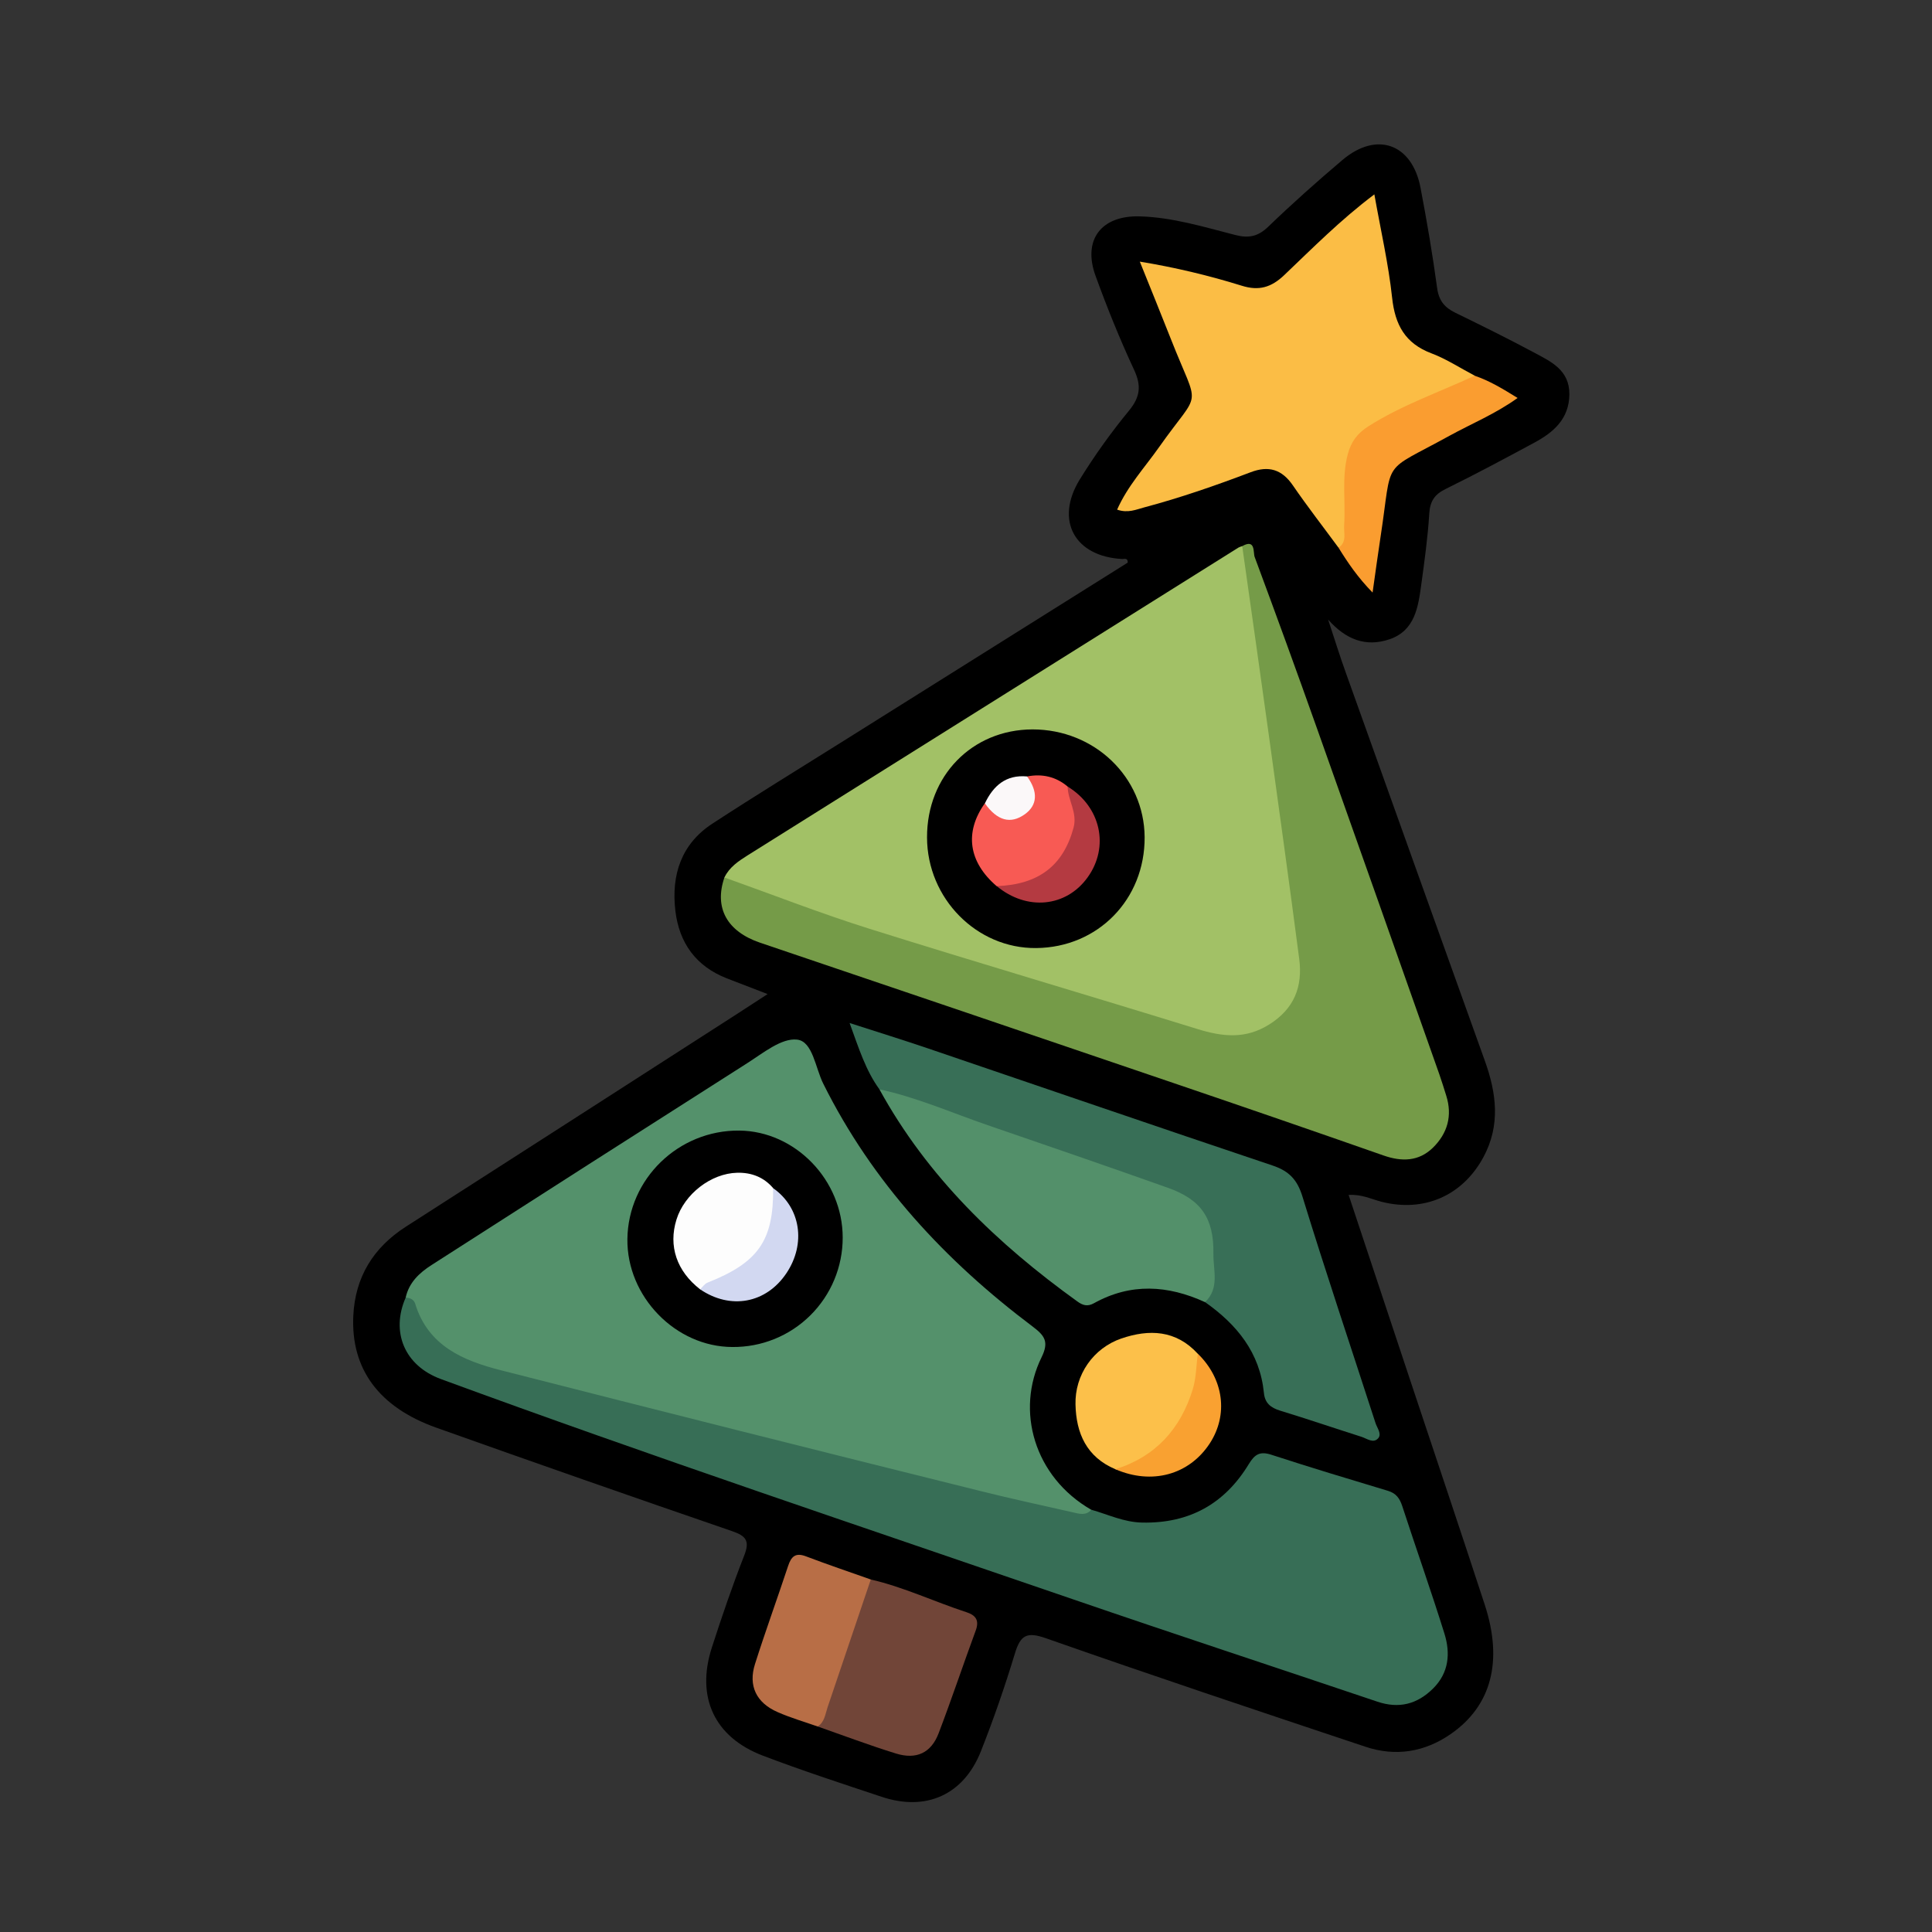
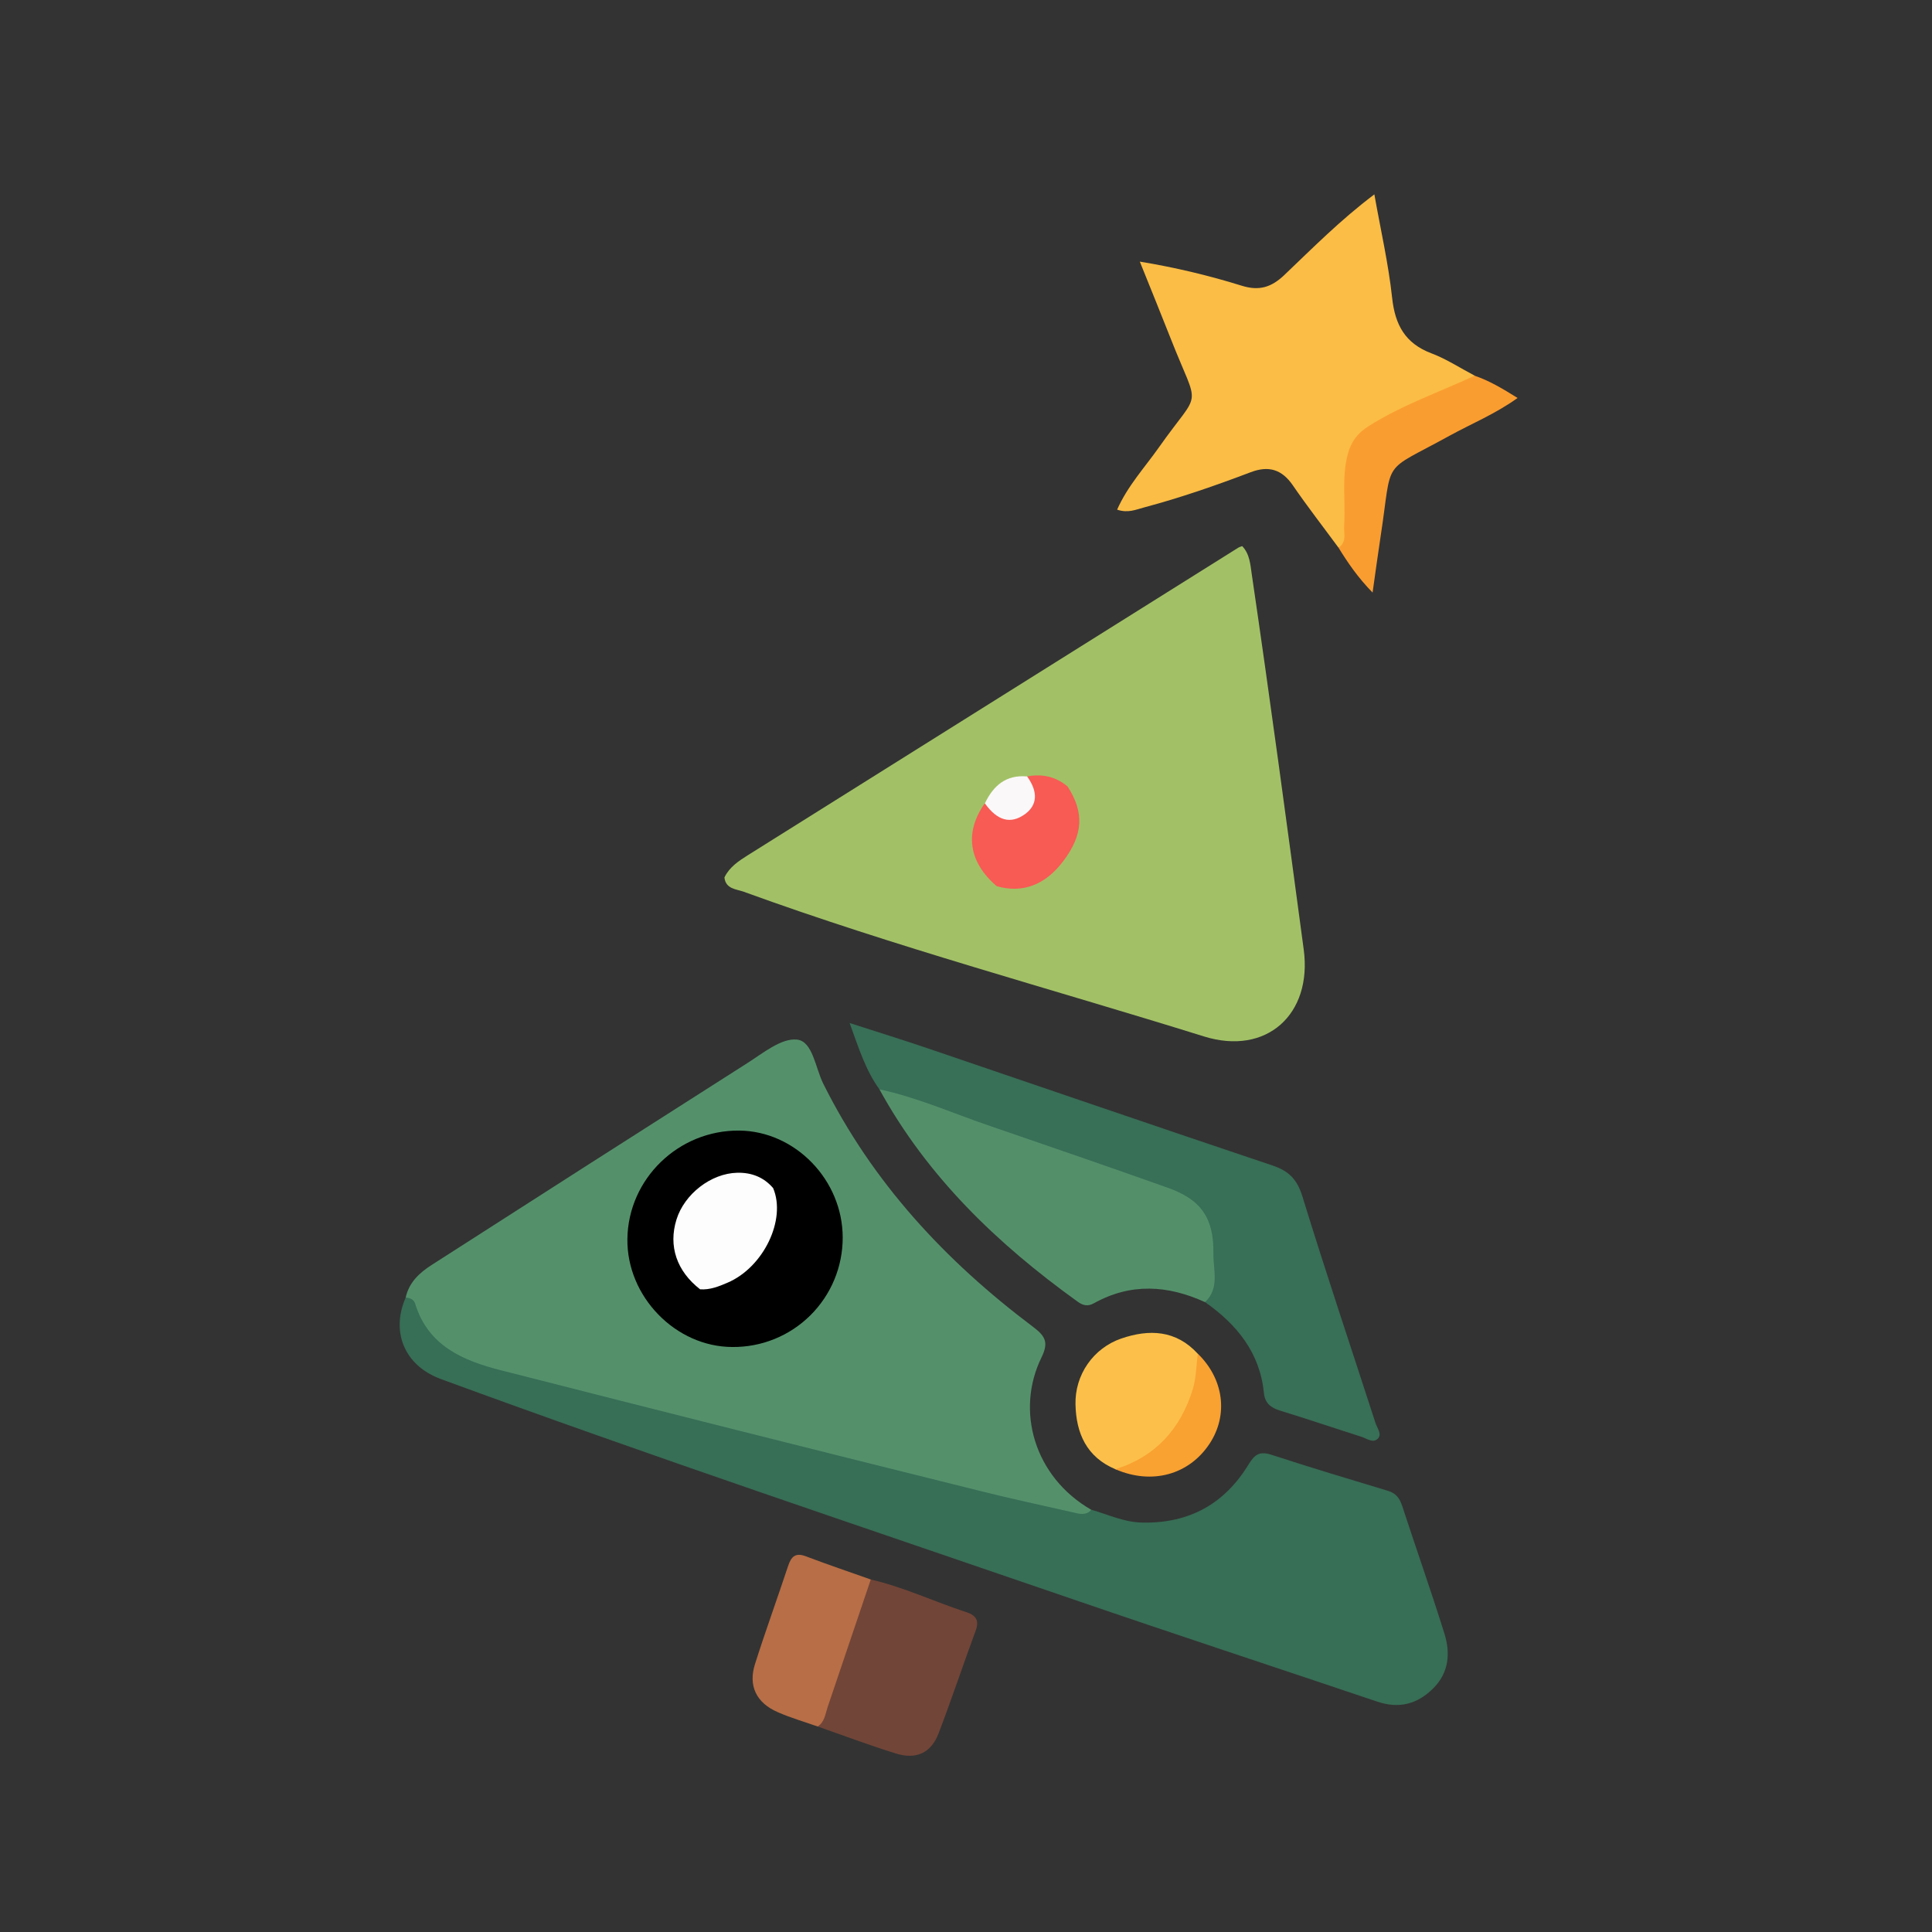
<svg xmlns="http://www.w3.org/2000/svg" width="500" zoomAndPan="magnify" viewBox="0 0 375 375" height="500" preserveAspectRatio="xMidYMid meet" version="1.0">
  <rect x="0" y="0" width="375" height="375" fill="#333333" stroke="none" />
  <defs>
    <clipPath id="1cfb5be45e">
-       <path d="M 68.457 28.035 L 304.707 28.035 L 304.707 349.785 L 68.457 349.785 Z M 68.457 28.035 " clip-rule="nonzero" />
-     </clipPath>
+       </clipPath>
  </defs>
  <g clip-path="url(#1cfb5be45e)">
    <path fill="#000000" d="M 148.992 192.949 C 145.902 191.762 143.477 190.836 141.059 189.891 C 135.066 187.543 131.82 183.004 131.086 176.758 C 130.273 169.844 132.223 163.82 138.262 159.875 C 146.652 154.395 155.195 149.172 163.68 143.844 L 218.891 109.203 C 218.934 108.215 218.219 108.52 217.824 108.5 C 208.629 108.031 204.727 101.07 209.531 93.145 C 212.445 88.426 215.664 83.926 219.188 79.645 C 221.312 77.023 221.562 74.879 220.137 71.809 C 217.363 65.844 214.891 59.723 212.645 53.539 C 210.113 46.57 213.715 41.793 221.223 41.996 C 227.59 42.18 233.68 44.051 239.797 45.621 C 242.363 46.277 244.18 45.922 246.16 44.008 C 250.809 39.527 255.641 35.223 260.57 31.051 C 267.215 25.426 274.082 27.875 275.723 36.449 C 276.957 42.914 278.066 49.41 278.949 55.934 C 279.285 58.363 280.395 59.684 282.445 60.688 C 287.539 63.172 292.625 65.684 297.621 68.355 C 300.957 70.148 304.652 71.77 304.613 76.539 C 304.574 81.309 301.535 83.914 297.801 85.926 C 292.121 88.992 286.422 92.039 280.633 94.891 C 278.469 95.941 277.566 97.262 277.418 99.699 C 277.137 104.293 276.496 108.871 275.871 113.441 C 275.273 117.797 274.656 122.383 269.727 124.074 C 265.059 125.676 261.164 124.074 257.789 120.258 C 258.945 123.754 260.027 127.273 261.285 130.75 C 270.242 155.801 279.215 180.852 288.207 205.898 C 290.469 212.191 291.277 218.43 287.914 224.633 C 283.875 232.082 276.41 235.348 268.199 233.273 C 266.203 232.77 264.305 231.773 261.766 231.934 C 265.887 244.328 269.949 256.539 274 268.746 C 278.738 282.992 283.535 297.223 288.195 311.496 C 291.777 322.469 289.453 331.105 281.629 336.547 C 276.523 340.094 270.895 340.992 265.062 339.051 C 244.352 332.145 223.617 325.215 203.012 317.98 C 199.301 316.68 198.078 317.363 197 320.914 C 195.051 327.332 192.855 333.703 190.383 339.941 C 187.039 348.371 179.758 351.629 171.188 348.777 C 163.445 346.199 155.672 343.668 148.047 340.762 C 138.641 337.168 135.066 329.402 138.172 319.777 C 140.113 313.762 142.164 307.77 144.465 301.887 C 145.566 299.062 144.797 298.121 142.09 297.191 C 122.91 290.602 103.766 283.906 84.656 277.102 C 73.516 273.121 68.102 265.699 68.574 255.418 C 68.926 247.906 72.441 242.164 78.781 238.098 C 100.195 224.363 121.598 210.617 142.988 196.852 C 144.82 195.648 146.664 194.453 148.992 192.949 Z M 148.992 192.949 " fill-opacity="1" fill-rule="nonzero" />
  </g>
  <path fill="#54916b" d="M 78.742 251.863 C 79.379 248.938 81.398 247.059 83.754 245.547 C 104.141 232.453 124.551 219.406 144.977 206.398 C 148.07 204.438 151.68 201.438 154.723 201.789 C 157.762 202.137 158.262 207.293 159.801 210.355 C 169.359 229.543 183.496 244.738 200.449 257.492 C 202.766 259.242 203.648 260.43 202.172 263.438 C 197.07 273.789 200.723 286.668 211.828 293.055 C 211.012 295.812 208.867 294.648 207.285 294.375 C 200.805 293.234 194.434 291.535 188.059 289.977 C 158.145 282.66 128.371 274.77 98.48 267.398 C 97.328 267.113 96.195 266.77 95.055 266.453 C 87.207 264.266 81.348 259.875 78.742 251.863 Z M 78.742 251.863 " fill-opacity="1" fill-rule="nonzero" />
  <path fill="#a2c166" d="M 140.609 170.316 C 141.566 168.32 143.332 167.145 145.105 166.027 C 176.859 146.102 208.617 126.188 240.383 106.285 C 240.617 106.168 240.859 106.074 241.113 106.004 C 242.586 107.551 242.688 109.57 242.973 111.508 C 246.539 135.754 249.789 160.016 253.051 184.297 C 254.742 196.887 245.824 204.957 233.688 201.172 C 203.902 191.883 173.738 183.781 144.391 173.098 C 142.914 172.562 140.871 172.59 140.609 170.316 Z M 140.609 170.316 " fill-opacity="1" fill-rule="nonzero" />
  <path fill="#376e56" d="M 78.742 251.863 C 79.594 251.91 80.332 252.211 80.594 253.074 C 83.098 261.25 89.914 264.102 97.188 265.957 C 128.289 273.898 159.414 281.738 190.57 289.473 C 196.41 290.934 202.301 292.191 208.168 293.527 C 209.438 293.816 210.754 294.266 211.828 293.039 C 215.094 293.965 218.121 295.457 221.699 295.531 C 230.867 295.719 237.723 291.879 242.398 284.164 C 243.574 282.23 244.59 281.652 246.801 282.375 C 254.301 284.824 261.859 287.094 269.414 289.371 C 270.992 289.848 271.691 290.84 272.184 292.355 C 274.875 300.609 277.777 308.793 280.367 317.09 C 281.547 320.887 281.25 324.68 278.156 327.742 C 275.062 330.805 271.516 331.703 267.32 330.285 C 247.621 323.641 227.871 317.156 208.207 310.402 C 167.277 296.34 126.223 282.609 85.59 267.68 C 78.496 265.082 75.82 258.508 78.742 251.863 Z M 78.742 251.863 " fill-opacity="1" fill-rule="nonzero" />
-   <path fill="#759b48" d="M 140.609 170.316 C 149.984 173.656 159.27 177.293 168.758 180.273 C 189.918 186.918 211.195 193.172 232.387 199.723 C 237.234 201.223 241.691 201.762 246.32 198.871 C 251.234 195.805 252.879 191.484 252.176 186.105 C 250.277 171.574 248.266 157.059 246.258 142.539 C 244.574 130.355 242.832 118.184 241.113 106.004 C 243.742 104.527 243.211 107.23 243.527 108.102 C 247.656 119.203 251.707 130.336 255.668 141.5 C 263.59 163.824 271.492 186.164 279.371 208.512 C 279.852 209.875 280.27 211.258 280.707 212.641 C 281.949 216.555 280.969 219.984 278.117 222.781 C 275.367 225.449 272.086 225.516 268.551 224.281 C 255.008 219.535 241.445 214.859 227.863 210.246 C 201.082 201.125 174.293 192.031 147.492 182.965 C 141.133 180.793 138.574 176.227 140.609 170.316 Z M 140.609 170.316 " fill-opacity="1" fill-rule="nonzero" />
  <path fill="#fbbd45" d="M 259.809 106.312 C 256.852 102.289 253.77 98.332 250.941 94.207 C 248.801 91.09 246.227 90.34 242.762 91.656 C 235.984 94.227 229.125 96.613 222.133 98.473 C 220.523 98.898 218.953 99.648 216.832 98.922 C 218.879 94.297 222.215 90.711 224.98 86.785 C 233.219 75.086 232.848 80.012 227.273 65.82 C 225.367 60.973 223.398 56.156 221.238 50.781 C 227.941 51.879 234.535 53.438 241.023 55.457 C 244.355 56.508 246.758 55.777 249.223 53.441 C 254.754 48.184 260.125 42.727 266.762 37.727 C 267.996 44.688 269.5 51.199 270.211 57.797 C 270.781 63.066 272.738 66.656 277.844 68.582 C 280.77 69.688 283.438 71.449 286.234 72.914 C 286.176 74.898 284.398 74.91 283.18 75.441 C 278.117 77.66 273.074 79.883 268.164 82.461 C 263.703 84.809 262.121 88.406 262.02 93.062 C 261.949 96.355 262.133 99.652 261.918 102.938 C 261.832 104.324 262.262 106.297 259.809 106.312 Z M 259.809 106.312 " fill-opacity="1" fill-rule="nonzero" />
  <path fill="#386f57" d="M 170.695 211.438 C 168.051 207.797 166.727 203.57 164.906 198.566 C 170.477 200.363 175.305 201.859 180.09 203.484 C 202.387 211.059 224.656 218.73 246.984 226.219 C 250.172 227.285 251.781 228.922 252.805 232.25 C 257.328 246.965 262.242 261.555 266.984 276.207 C 267.293 277.16 268.23 278.305 267.523 279.145 C 266.582 280.246 265.32 279.223 264.25 278.879 C 258.984 277.203 253.762 275.422 248.469 273.805 C 246.641 273.246 245.508 272.332 245.324 270.355 C 244.535 262.531 240.078 257.086 233.902 252.742 C 234.445 249.492 234.656 246.215 234.531 242.918 C 234.27 237.324 231.734 233.566 226.395 231.516 C 217.305 228.02 207.961 225.199 198.797 221.871 C 191 219.039 183.164 216.297 175.281 213.719 C 173.613 213.18 172.18 212.273 170.695 211.438 Z M 170.695 211.438 " fill-opacity="1" fill-rule="nonzero" />
  <path fill="#53906a" d="M 170.695 211.438 C 177.961 212.992 184.742 216.004 191.727 218.402 C 203.395 222.41 215.062 226.418 226.688 230.551 C 233.137 232.844 235.637 236.438 235.523 243.391 C 235.473 246.539 236.77 250.035 233.895 252.746 C 226.676 249.434 219.465 248.992 212.332 252.957 C 211.078 253.656 210.164 253.375 209.105 252.605 C 193.574 241.426 180.016 228.43 170.695 211.438 Z M 170.695 211.438 " fill-opacity="1" fill-rule="nonzero" />
  <path fill="#714538" d="M 169.02 306.578 C 175.43 308.055 181.367 310.898 187.586 312.926 C 189.379 313.508 190.121 314.492 189.391 316.473 C 186.945 323.117 184.703 329.836 182.18 336.445 C 180.73 340.234 177.879 341.586 173.898 340.355 C 168.781 338.773 163.758 336.875 158.707 335.109 C 160.57 326.891 163.953 319.152 166.27 311.078 C 166.77 309.344 167.004 307.391 169.02 306.578 Z M 169.02 306.578 " fill-opacity="1" fill-rule="nonzero" />
  <path fill="#b86e46" d="M 169.02 306.578 C 166.223 314.848 163.426 323.117 160.629 331.387 C 160.176 332.723 160.066 334.242 158.711 335.113 C 156.109 334.191 153.441 333.426 150.922 332.312 C 146.805 330.516 145.207 327.215 146.539 323.004 C 148.566 316.613 150.867 310.312 152.973 303.945 C 153.578 302.121 154.398 301.316 156.418 302.078 C 160.59 303.664 164.816 305.09 169.02 306.578 Z M 169.02 306.578 " fill-opacity="1" fill-rule="nonzero" />
  <path fill="#fcc04a" d="M 216.5 285.176 C 210.906 282.824 208.867 278.184 208.754 272.586 C 208.738 271.891 208.773 271.199 208.867 270.512 C 208.957 269.824 209.105 269.145 209.305 268.48 C 209.504 267.812 209.754 267.168 210.059 266.543 C 210.359 265.914 210.707 265.316 211.105 264.746 C 211.5 264.176 211.941 263.641 212.422 263.137 C 212.902 262.637 213.418 262.176 213.973 261.758 C 214.527 261.34 215.113 260.965 215.727 260.637 C 216.34 260.312 216.973 260.035 217.629 259.809 C 223.039 257.957 228.262 258.137 232.492 262.762 C 234.203 270.645 230.582 276.539 225.07 281.453 C 222.75 283.508 220.383 286.32 216.5 285.176 Z M 216.5 285.176 " fill-opacity="1" fill-rule="nonzero" />
  <path fill="#fa9d30" d="M 259.809 106.312 C 261.48 105.191 260.793 103.457 260.895 101.957 C 261.207 97.379 260.391 92.77 261.594 88.191 C 262.25 85.715 263.473 84.098 265.641 82.719 C 272.121 78.609 279.344 76.133 286.223 72.926 C 289.09 73.895 291.648 75.438 294.562 77.246 C 290.262 80.34 285.645 82.219 281.328 84.59 C 267.859 92.023 270.371 88.52 267.969 104.176 C 267.453 107.547 267 110.93 266.418 115.016 C 263.562 112.098 261.629 109.254 259.809 106.312 Z M 259.809 106.312 " fill-opacity="1" fill-rule="nonzero" />
  <path fill="#f9a131" d="M 216.5 285.176 C 224.305 282.73 229.152 277.332 231.508 269.676 C 232.188 267.473 232.184 265.066 232.492 262.75 C 237.535 267.645 238.457 274.617 234.793 280.199 C 230.797 286.277 223.559 288.25 216.5 285.176 Z M 216.5 285.176 " fill-opacity="1" fill-rule="nonzero" />
  <path fill="#000000" d="M 142.156 261.453 C 131.125 261.422 121.641 251.66 121.777 240.496 C 121.922 228.812 131.691 219.336 143.492 219.445 C 154.371 219.547 163.574 229.066 163.566 240.219 C 163.566 240.918 163.535 241.617 163.465 242.312 C 163.398 243.008 163.293 243.699 163.156 244.387 C 163.02 245.074 162.852 245.75 162.648 246.418 C 162.445 247.09 162.207 247.746 161.938 248.391 C 161.672 249.039 161.371 249.668 161.039 250.285 C 160.707 250.898 160.348 251.5 159.957 252.078 C 159.566 252.66 159.148 253.219 158.703 253.758 C 158.258 254.297 157.789 254.812 157.289 255.305 C 156.793 255.797 156.273 256.266 155.73 256.707 C 155.188 257.148 154.625 257.559 154.043 257.945 C 153.457 258.332 152.859 258.688 152.238 259.012 C 151.621 259.336 150.988 259.633 150.34 259.895 C 149.691 260.156 149.031 260.387 148.363 260.586 C 147.691 260.785 147.012 260.949 146.324 261.078 C 145.637 261.211 144.945 261.305 144.25 261.367 C 143.555 261.43 142.855 261.457 142.156 261.453 Z M 142.156 261.453 " fill-opacity="1" fill-rule="nonzero" />
-   <path fill="#000000" d="M 179.938 162.562 C 179.891 150.613 188.68 141.602 200.41 141.578 C 212.449 141.578 222.086 150.832 222.172 162.484 C 222.242 174.574 213.098 183.914 201.113 184.016 C 189.586 184.133 179.965 174.395 179.938 162.562 Z M 179.938 162.562 " fill-opacity="1" fill-rule="nonzero" />
  <path fill="#fdfdfd" d="M 135.887 250.254 C 131.344 246.723 129.703 241.859 131.301 236.723 C 132.836 231.762 138.008 227.742 143.109 227.629 C 145.844 227.57 148.238 228.469 150.066 230.613 C 152.652 236.715 148.207 246 141.188 248.98 C 139.516 249.699 137.781 250.398 135.887 250.254 Z M 135.887 250.254 " fill-opacity="1" fill-rule="nonzero" />
-   <path fill="#d2d8f1" d="M 135.887 250.254 C 136.363 249.812 136.766 249.18 137.328 248.957 C 147.184 245.066 150.168 240.793 150.066 230.621 C 155.406 234.367 156.5 241.391 152.633 247.145 C 148.707 252.992 141.797 254.273 135.887 250.254 Z M 135.887 250.254 " fill-opacity="1" fill-rule="nonzero" />
  <path fill="#f85a54" d="M 199.359 150.707 C 202.285 150.152 204.926 150.73 207.227 152.668 C 210.488 157.707 210.238 162.016 206.402 167.117 C 202.906 171.773 198.492 173.438 193.465 172.012 C 187.988 167.324 187.156 161.551 191.152 155.926 C 197.371 159.664 200.484 158.352 199.359 150.707 Z M 199.359 150.707 " fill-opacity="1" fill-rule="nonzero" />
-   <path fill="#b43a41" d="M 193.477 172 C 201.672 171.684 206.375 167.98 208.367 160.688 C 209.18 157.727 207.27 155.383 207.227 152.668 C 213.676 156.605 215.379 164.379 211.094 170.316 C 206.922 176.102 199.297 176.828 193.477 172 Z M 193.477 172 " fill-opacity="1" fill-rule="nonzero" />
  <path fill="#fbf8f9" d="M 199.359 150.707 C 201.531 153.695 201.371 156.301 198.91 158.051 C 196.145 160.016 193.578 159.316 191.164 155.934 C 192.812 152.48 195.281 150.332 199.359 150.707 Z M 199.359 150.707 " fill-opacity="1" fill-rule="nonzero" />
</svg>